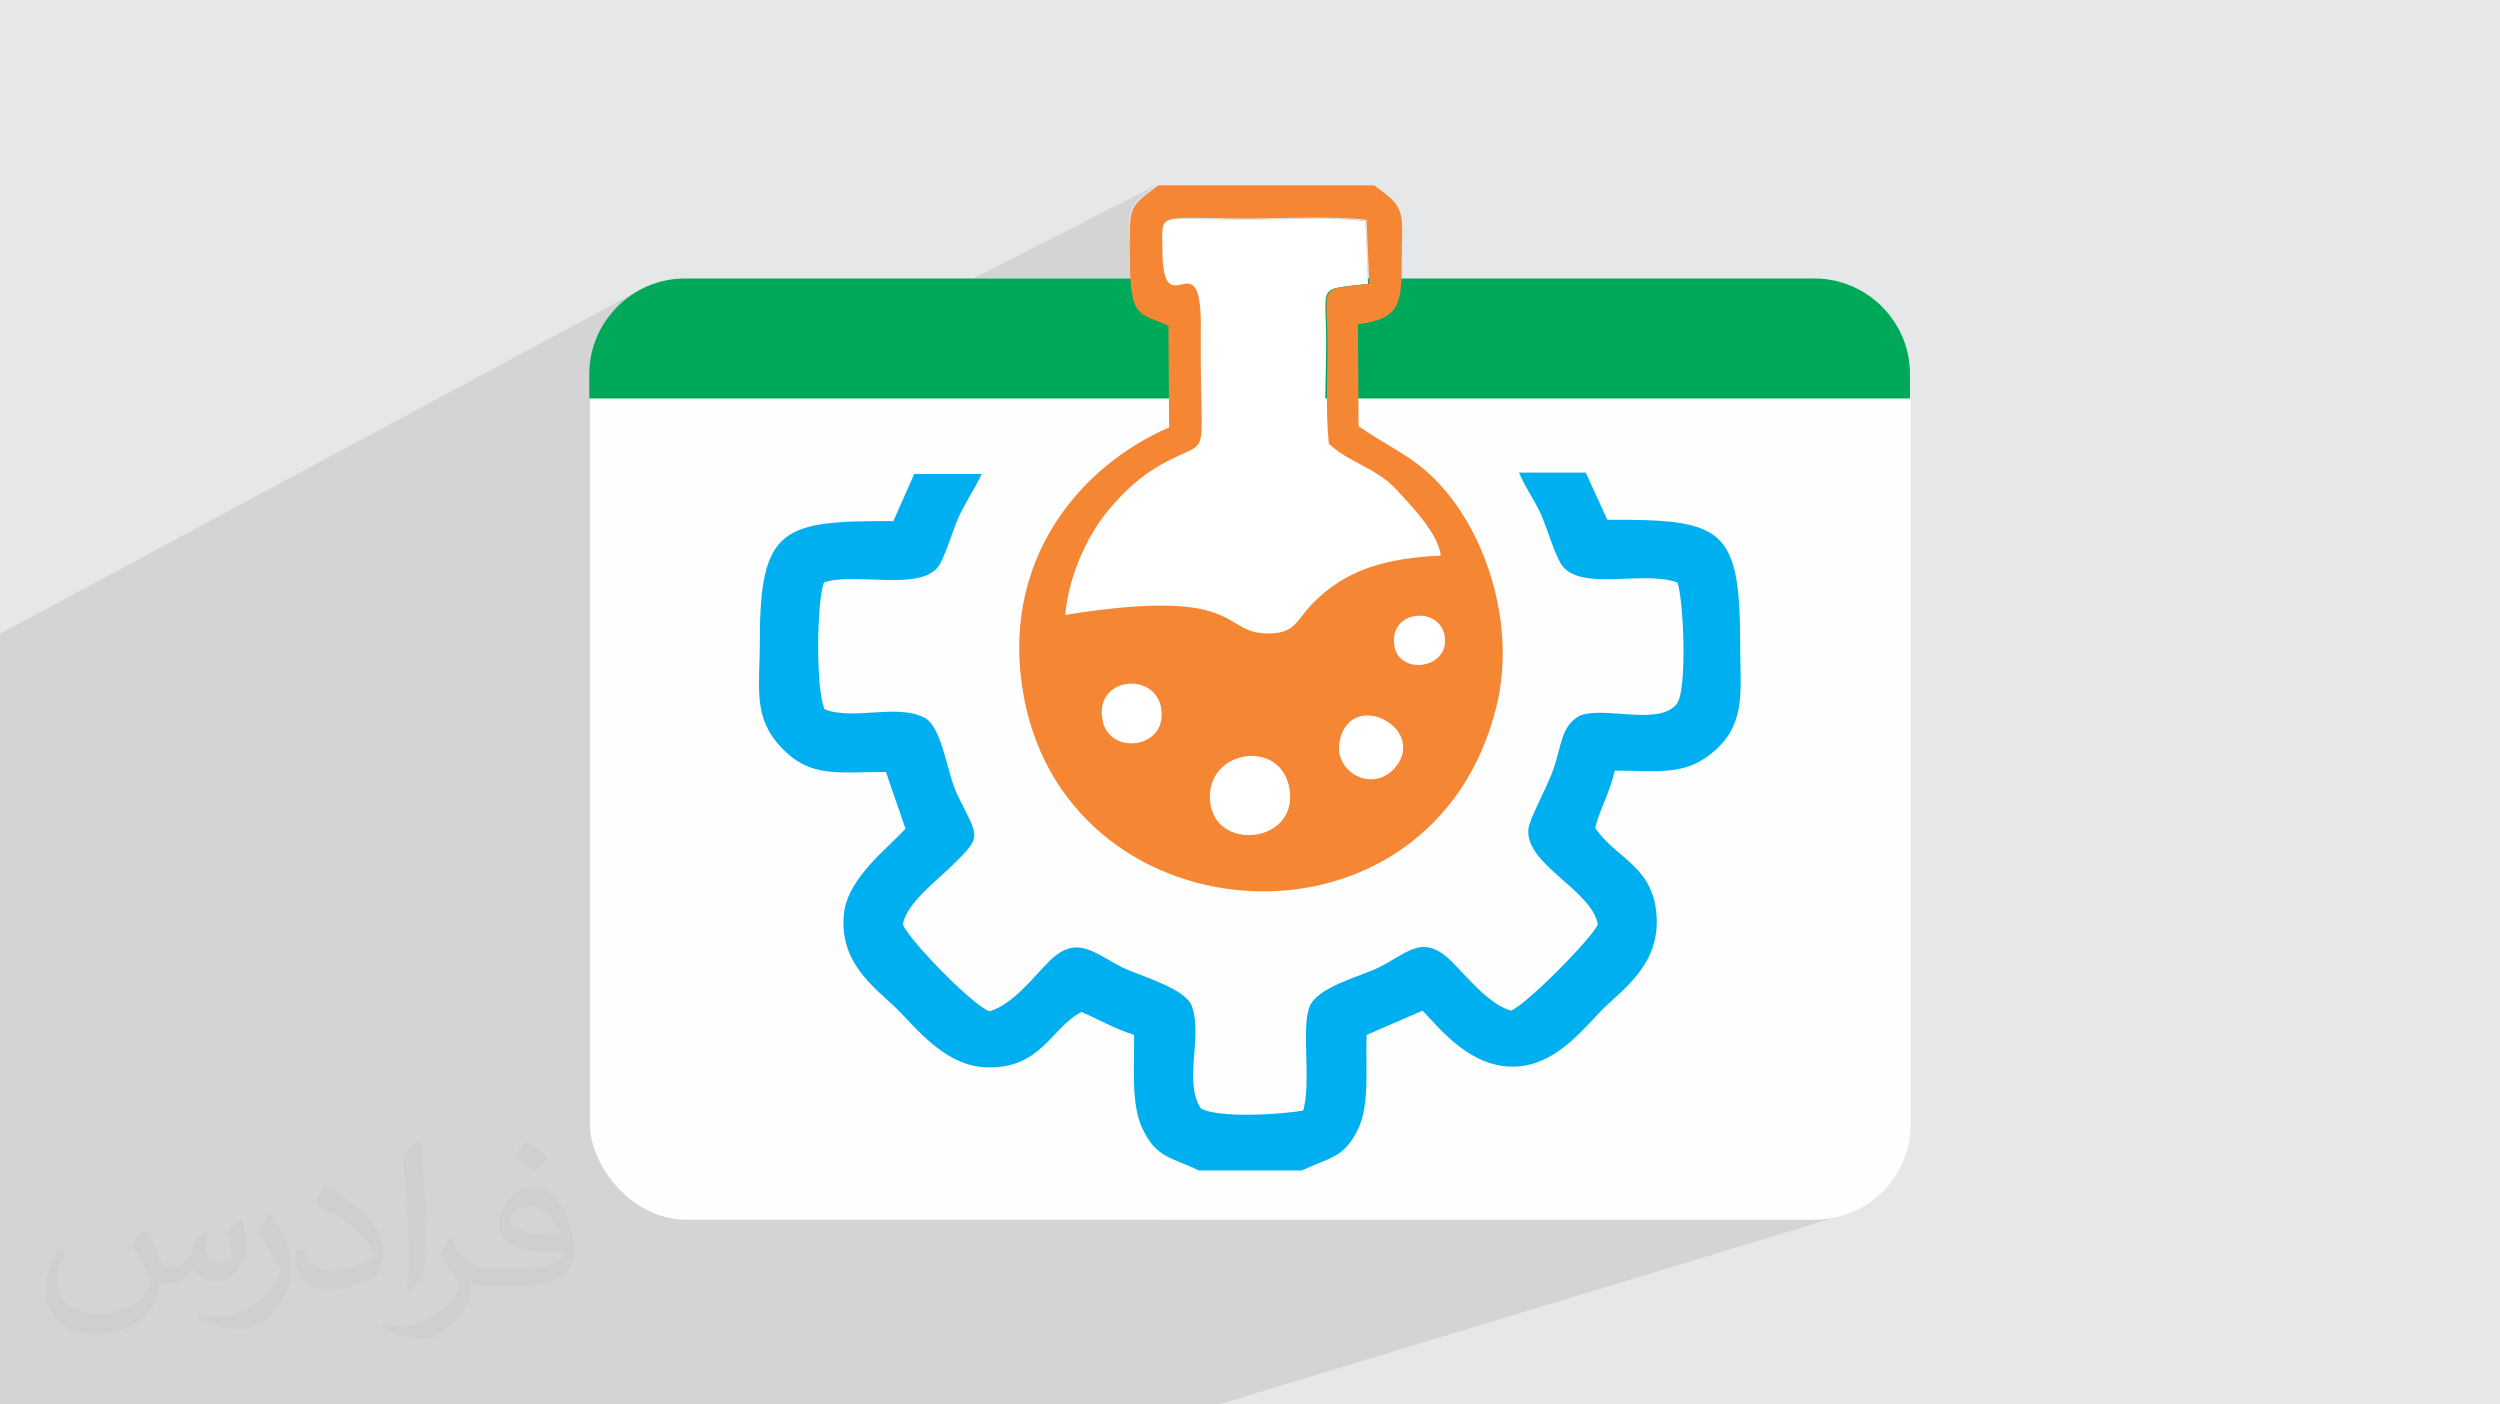
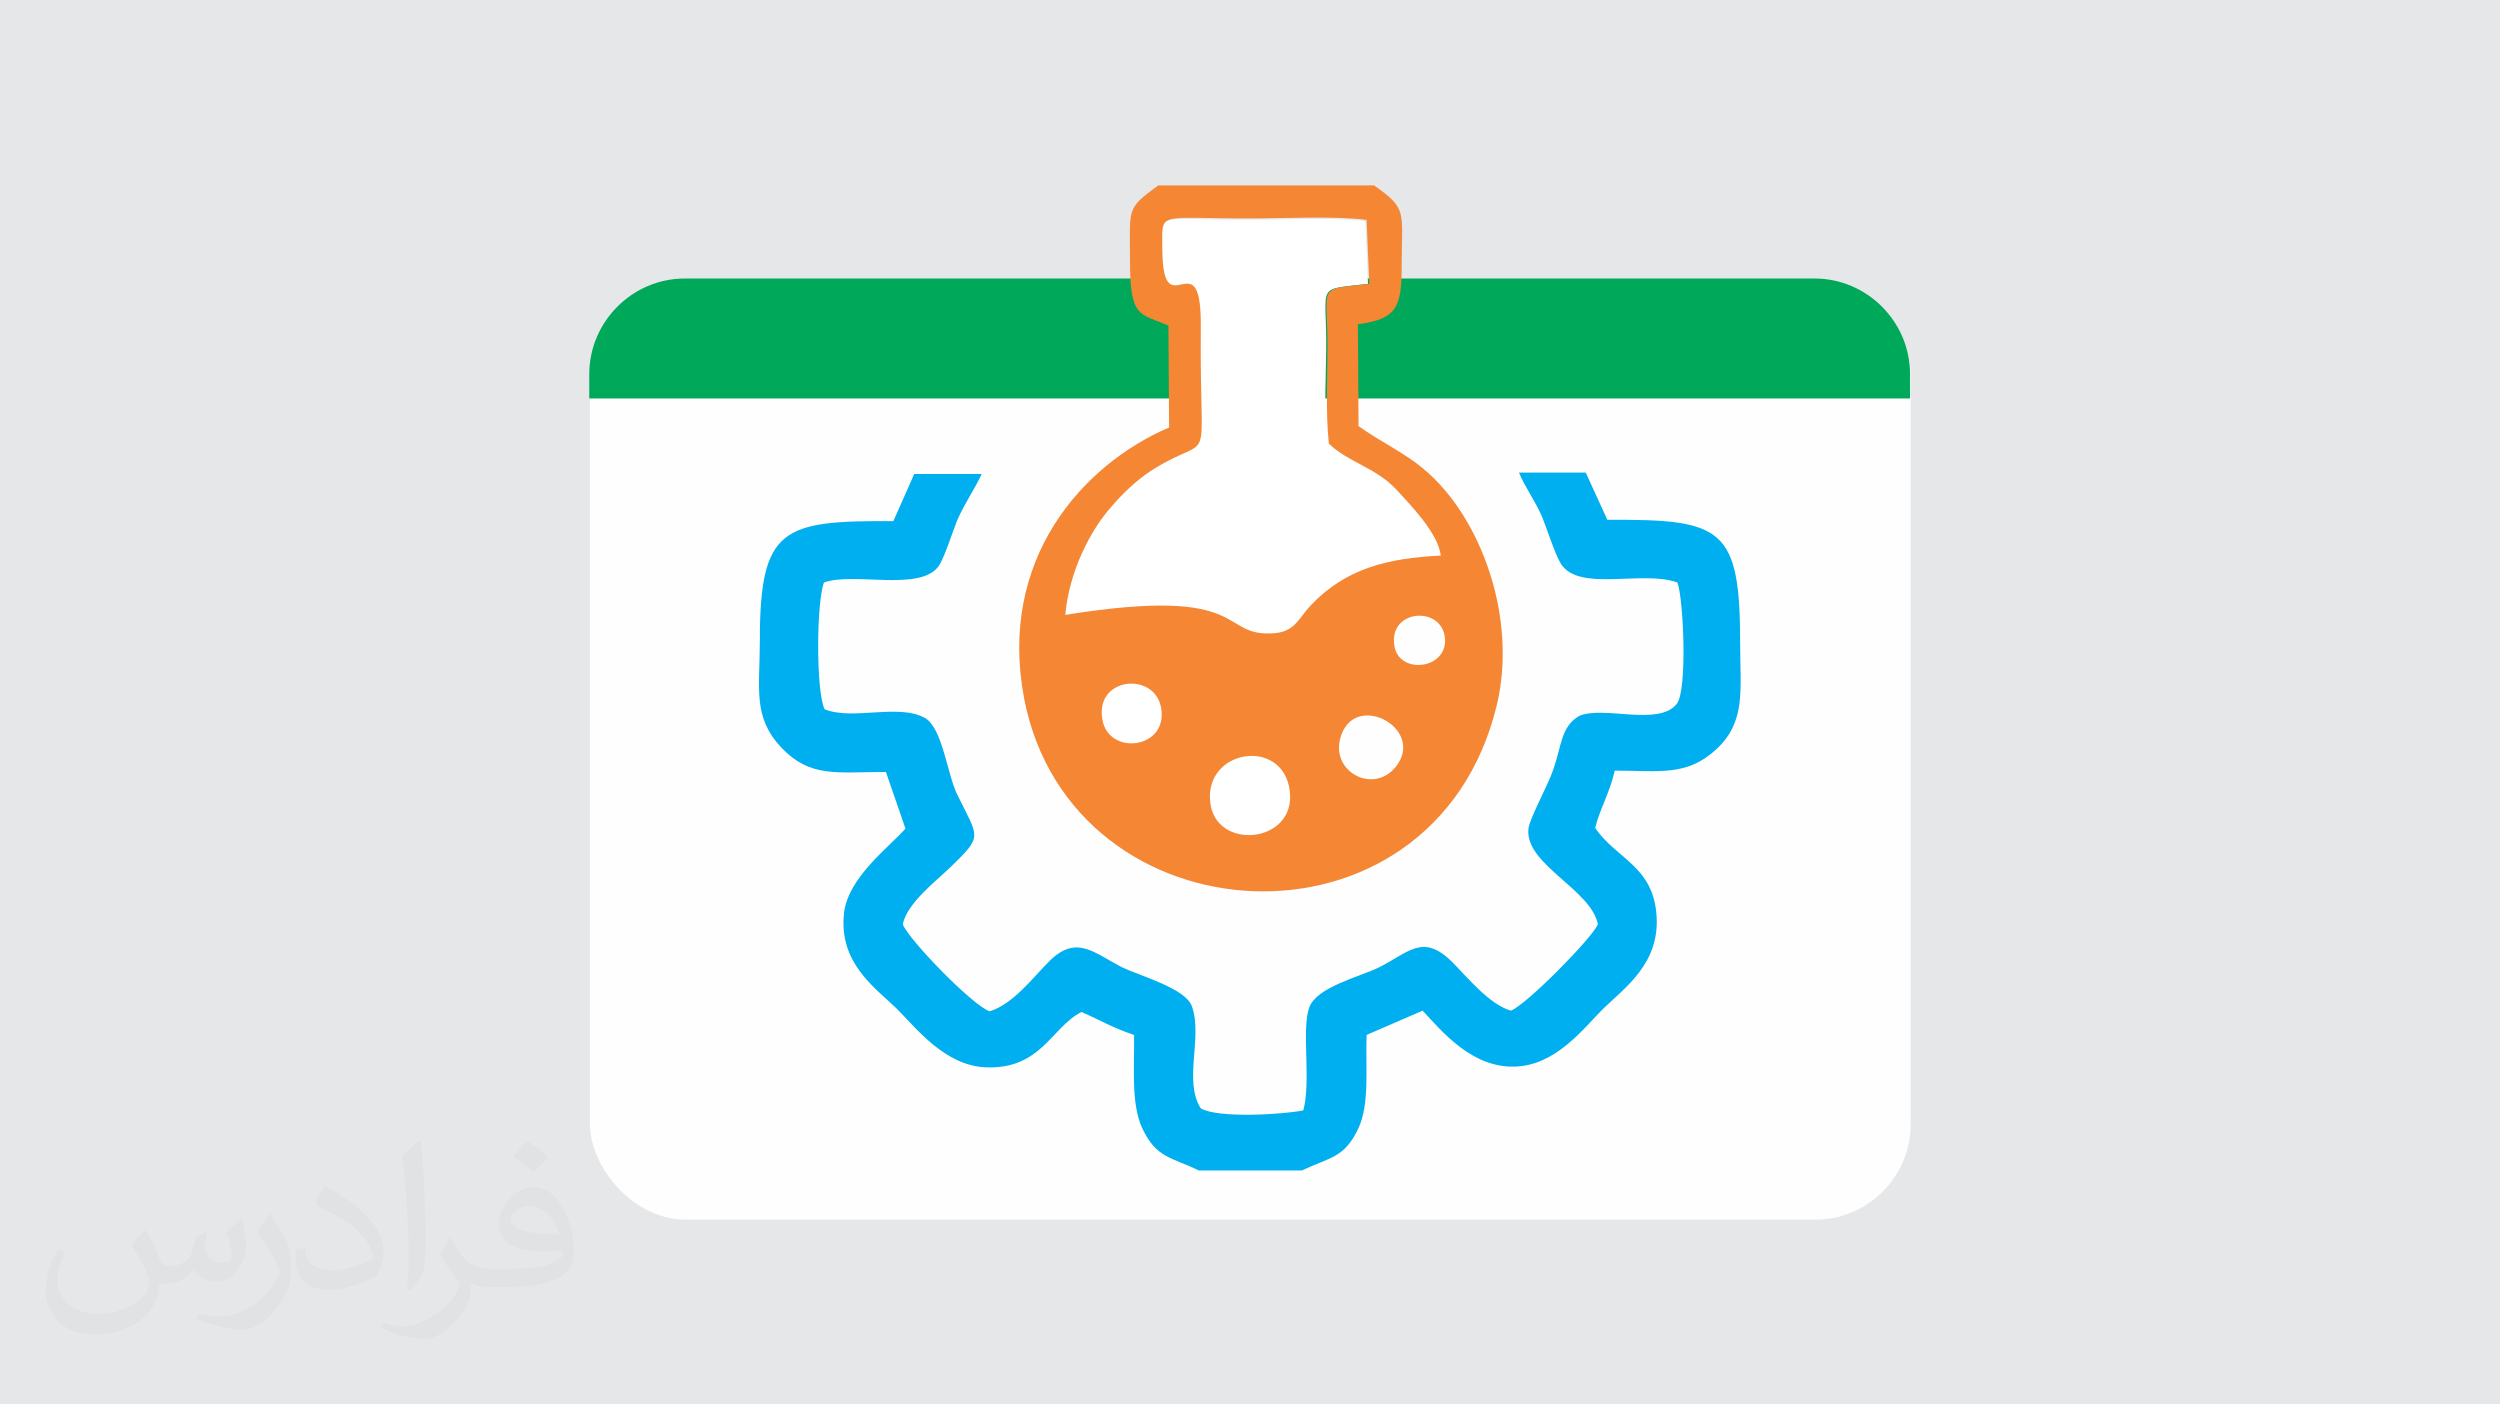
<svg xmlns="http://www.w3.org/2000/svg" xml:space="preserve" width="3.708in" height="2.083in" version="1.1" style="shape-rendering:geometricPrecision; text-rendering:geometricPrecision; image-rendering:optimizeQuality; fill-rule:evenodd; clip-rule:evenodd" viewBox="0 0 3708 2083">
  <defs>
    <style type="text/css">
   
    .fil3 {fill:#FEFEFE}
    .fil7 {fill:#F58634}
    .fil6 {fill:#00AFEF}
    .fil4 {fill:#00A859}
    .fil0 {fill:#E6E7E8}
    .fil5 {fill:white}
    .fil2 {fill:#373435;fill-opacity:0.031}
    .fil1 {fill:#373435;fill-opacity:0.102}
   
  </style>
  </defs>
  <g id="Layer_x0020_1">
    <polygon class="fil0" points="0,0 3708,0 3708,2083 0,2083 " />
-     <polygon class="fil1" points="0,1439 0,1437 0,1436 0,1400 0,1393 0,1354 0,1353 0,1344 0,1321 0,1228 0,1226 0,1219 0,1195 0,1147 0,1047 0,940 949,430 943,434 943,434 938,437 932,441 932,441 927,446 927,446 921,450 917,455 917,455 912,460 907,465 907,465 903,470 899,476 895,482 895,482 892,487 889,494 889,494 886,500 883,506 881,513 879,520 878,527 876,534 876,541 875,548 875,555 875,591 1094,591 1716,274 1708,280 1701,286 1695,291 1690,295 1685,300 1682,304 1679,309 1678,314 1676,319 1675,325 1675,332 1675,340 1675,349 1675,356 1730,328 1732,327 1735,326 1737,325 1741,325 1745,324 1749,324 1754,324 1759,324 1766,324 1772,324 1779,324 1787,324 1796,324 1806,325 1816,325 1827,325 1839,325 1851,325 1856,325 1862,325 1867,325 1872,325 1877,325 1883,325 1888,325 1894,325 1900,324 1905,324 1911,324 1916,324 1922,324 1928,324 1934,324 1939,324 1945,324 1951,324 1956,324 1962,324 1968,324 1973,324 1979,324 1984,324 1990,324 1995,325 2001,325 2006,325 2011,326 2016,326 2021,326 2026,327 2030,420 1966,450 1966,458 1966,468 1967,479 1967,492 1967,503 2014,480 2025,479 2034,477 2042,474 2049,472 1967,510 1967,513 1967,517 1967,522 1967,526 1967,531 1967,535 1967,540 1967,545 1967,550 1967,554 1967,559 1967,564 1967,569 1966,574 1966,579 1966,583 1966,588 1966,591 2834,591 2401,772 2415,772 2429,773 2442,773 2454,774 2466,774 2477,775 2487,776 2497,778 2505,780 2514,782 2521,785 2529,788 2535,791 2541,795 2547,799 2552,804 2556,809 2560,815 2564,822 2567,829 2570,837 2572,845 2574,854 2576,864 2577,875 2579,886 2580,899 2580,912 2581,926 2581,940 2581,956 2581,963 2581,969 2581,975 2581,981 2581,987 2582,992 2582,998 2582,1004 2582,1009 2582,1014 2582,1020 2582,1025 2581,1030 2581,1035 2581,1040 2580,1044 2580,1049 2579,1054 2578,1058 2577,1063 2575,1067 2574,1072 2572,1076 2570,1080 2568,1084 2566,1088 2563,1092 2560,1097 2557,1100 2554,1104 2550,1108 2546,1112 2542,1116 2538,1119 2534,1122 2530,1125 2526,1128 2522,1130 2518,1132 2514,1134 2509,1136 2382,1184 2381,1189 2378,1194 2376,1199 2374,1204 2372,1209 2371,1214 2369,1219 2368,1224 2366,1229 2369,1233 2372,1237 2376,1241 2379,1245 2382,1248 2386,1252 2389,1255 2393,1258 2397,1261 2400,1264 2404,1267 2408,1271 2411,1274 2415,1277 2418,1280 2422,1283 2425,1287 2428,1290 2432,1294 2435,1297 2438,1301 2440,1305 2443,1309 2445,1314 2448,1319 2450,1323 2452,1329 2453,1334 2455,1340 2456,1346 2457,1352 2457,1359 2458,1365 2458,1372 2457,1378 2457,1384 2456,1390 2455,1395 2453,1401 2452,1406 2450,1411 2448,1416 2445,1421 2443,1425 2440,1430 2438,1434 2435,1438 2432,1443 2429,1447 2425,1450 2422,1454 2419,1458 2415,1462 2412,1465 2408,1468 2405,1472 2401,1475 2398,1478 2395,1481 2391,1485 2388,1488 2385,1491 2382,1494 2379,1496 2376,1499 2373,1502 2370,1505 2367,1508 2364,1512 2361,1515 2357,1518 2354,1522 2351,1525 2347,1529 2344,1532 2340,1536 2336,1539 2333,1543 2329,1546 2325,1549 2321,1553 2317,1556 2312,1559 2308,1562 2304,1564 2299,1567 2294,1570 2290,1572 2285,1574 2280,1576 2019,1665 2018,1665 2017,1669 2015,1673 2012,1681 2008,1687 2003,1693 1999,1699 1995,1703 1991,1707 1986,1711 1981,1714 1976,1716 1971,1719 1965,1721 1959,1724 1953,1726 1946,1729 1939,1732 1931,1736 1714,1809 2691,1809 2699,1809 2706,1808 2713,1807 2720,1806 2727,1804 2734,1802 1808,2083 900,2083 811,2083 794,2083 684,2083 675,2083 580,2083 538,2083 514,2083 484,2083 470,2083 341,2083 254,2083 176,2083 144,2083 56,2083 0,2083 0,2070 0,2062 0,2061 0,2022 0,2019 0,1911 0,1864 0,1806 0,1778 0,1774 0,1727 0,1698 0,1693 0,1665 0,1613 0,1598 0,1507 0,1487 0,1486 0,1483 0,1483 0,1483 0,1443 0,1443 " />
    <path class="fil2" d="M217 1826c7,11 12,21 16,33 3,7 5,19 21,19 5,0 11,-1 17,-5 7,-3 12,-9 14,-17l6 -21 15 -8 1 1c-2,8 -3,16 -3,21 0,18 15,24 27,24 7,0 13,-3 13,-10 0,-8 -4,-23 -8,-35 7,-7 14,-14 22,-20l1 1c4,15 6,30 6,40 0,10 -4,20 -8,27 -7,14 -20,25 -36,25 -12,0 -25,-6 -34,-17l-1 0c-9,11 -22,20 -43,20l-7 0c-1,14 -4,24 -9,33 -13,25 -50,42 -85,42 -49,0 -74,-28 -74,-66 0,-23 8,-45 19,-60l10 4c-7,14 -12,27 -12,40 0,35 29,52 62,52 31,0 69,-19 75,-42 -3,-25 -12,-36 -26,-59 4,-8 10,-15 17,-23l1 0 0 0 0 0 0 0 3 1zm565 -133c10,6 20,14 30,23 -6,8 -12,15 -21,21 -10,-8 -20,-15 -30,-22 7,-8 14,-15 21,-22l0 0 0 0 0 0 0 0 0 0 0 0 0 0zm5 96c-17,0 -30,11 -30,19 0,17 33,23 73,23 -5,-20 -23,-42 -43,-42l0 0zm-37 93c22,0 41,-1 55,-4 16,-4 30,-12 30,-18 0,-1 0,-3 -1,-5 -9,1 -19,1 -29,1 -29,0 -52,-7 -61,-23 -2,-5 -4,-10 -4,-16 0,-16 7,-31 19,-42 10,-9 21,-14 33,-14 21,0 37,16 48,42 6,14 11,31 11,51 0,14 -4,25 -12,34 -16,15 -45,21 -90,21l-20 0 0 0 -5 0c-11,0 -19,-2 -26,-7l-1 0c0,3 1,5 1,8 0,10 -3,23 -10,33 -20,30 -42,43 -60,43 -19,0 -42,-7 -63,-17l4 -7c7,3 16,5 29,5 34,0 78,-33 84,-64 -1,-3 -4,-6 -7,-10 -10,-12 -16,-22 -22,-32 5,-10 10,-18 14,-25l2 0c14,29 28,46 57,46l5 0 0 0 21 0 0 0 0 0 0 0 0 0 0 0 0 0 -2 0zm-147 31c3,-14 3,-29 3,-43l0 -21c0,-39 -5,-96 -9,-134 7,-8 17,-17 25,-23l2 1c5,47 7,101 7,151 0,13 -1,26 -2,35 -1,12 -8,21 -22,35l-3 -1 -1 0zm-151 -62c1,18 10,33 41,33 20,0 36,-5 55,-14 3,-1 5,-3 5,-5 0,-12 -9,-27 -24,-41 -14,-13 -34,-25 -52,-32 -6,-3 -8,-5 -8,-8 0,-5 7,-16 13,-24l2 0c21,11 43,27 60,44 15,16 25,33 25,51 0,13 -4,26 -11,38 -23,11 -46,20 -70,20 -29,0 -49,-14 -49,-45 0,-3 0,-9 1,-16l10 0 0 0 0 0 0 0 0 0 0 0 0 0 2 -1zm-52 -52l18 29c7,11 13,22 13,41l0 24c0,19 -12,39 -32,60 -15,14 -29,19 -42,19 -19,0 -40,-6 -65,-16l3 -7c8,2 17,4 28,4 36,0 72,-26 89,-58 2,-4 3,-7 3,-9 0,-4 -2,-8 -4,-11 -9,-17 -19,-33 -30,-47 6,-9 12,-18 18,-27l1 0 0 0 0 0 0 0 0 0 0 0 0 0 0 -2z" />
    <g id="_2113970077104">
      <g>
        <rect class="fil3" x="875" y="413" width="1959" height="1396" rx="142" ry="142" />
        <path class="fil4" d="M1017 413l1674 0c78,0 142,64 142,142l0 36 -1959 0 0 -36c0,-78 64,-142 142,-142z" />
      </g>
      <g>
        <path class="fil5" d="M2135 824c-4,-35 -47,-78 -66,-98 -31,-33 -70,-40 -100,-68 -6,-45 -2,-102 -2,-149 0,-89 -15,-79 62,-88l-4 -93c-52,-6 -121,-2 -175,-2 -140,0 -129,-13 -128,47 1,117 59,-22 57,117 -3,225 23,148 -75,211 -21,13 -40,33 -58,53 -32,36 -63,95 -68,160 279,-45 224,35 312,27 29,-3 35,-23 52,-41 52,-55 114,-70 193,-74z" />
        <path class="fil5" d="M1795 1190c9,73 129,61 118,-17 -11,-80 -128,-62 -118,17z" />
-         <path class="fil5" d="M2073 1132c34,-52 -56,-101 -82,-48 -29,59 48,99 82,48z" />
        <path class="fil5" d="M1634 1067c9,55 99,44 87,-18 -10,-53 -98,-45 -87,18z" />
-         <path class="fil5" d="M2066 956c6,45 81,36 75,-12 -6,-48 -83,-42 -75,12z" />
        <path class="fil6" d="M1778 1736l153 0c42,-20 63,-18 84,-63 17,-37 10,-92 12,-138l83 -36c29,31 73,85 137,83 61,-2 101,-56 131,-86 32,-31 84,-67 79,-138 -5,-74 -60,-84 -91,-130 6,-26 22,-53 29,-85 66,0 107,9 151,-32 44,-41 35,-88 35,-156 0,-173 -26,-185 -197,-184l-32 -70 -99 0c9,22 23,40 34,65 7,17 19,55 28,70 27,43 121,9 173,28 9,24 15,160 -1,180 -27,34 -109,2 -145,18 -27,16 -26,45 -38,79 -8,24 -35,72 -37,88 -6,53 93,90 103,142 -9,21 -107,120 -129,128 -32,-9 -65,-50 -88,-73 -43,-42 -64,-13 -108,9 -29,14 -92,29 -103,59 -12,32 3,110 -9,153 -30,6 -126,12 -152,-3 -26,-41 3,-105 -13,-151 -9,-27 -76,-45 -103,-58 -42,-21 -68,-50 -109,-9 -24,24 -53,63 -88,74 -25,-8 -120,-106 -129,-129 6,-31 49,-64 71,-85 48,-47 42,-42 10,-107 -15,-30 -22,-99 -48,-114 -39,-22 -107,4 -149,-13 -13,-28 -12,-158 -1,-188 44,-16 142,14 170,-24 9,-13 21,-52 28,-69 11,-25 26,-46 36,-68l-100 0 -31 70c-164,-1 -198,9 -198,177 0,72 -11,113 32,159 43,45 82,36 155,36l29 84c-26,29 -84,72 -91,124 -9,75 46,112 78,143 29,29 71,84 131,87 83,4 98,-59 143,-82 30,13 45,23 78,34 1,45 -5,101 12,138 21,45 43,43 84,63z" />
        <path class="fil7" d="M1795 1190c-9,-79 108,-97 118,-17 10,78 -110,90 -118,17zm279 -58c-33,52 -110,11 -82,-48 26,-53 115,-4 82,48zm-439 -65c-11,-63 77,-71 87,-18 12,62 -78,73 -87,18zm433 -110c-8,-53 69,-59 75,-12 6,48 -69,57 -75,12zm-41 -629l4 93c-77,9 -63,-1 -62,88 0,47 -3,104 2,149 29,28 69,35 100,68 19,21 62,64 66,98 -79,4 -141,19 -193,74 -17,18 -23,38 -52,41 -87,8 -32,-72 -312,-27 6,-65 37,-125 68,-160 17,-20 37,-39 58,-53 98,-63 73,14 75,-211 2,-139 -56,1 -57,-117 0,-59 -11,-47 128,-47 54,0 123,-4 175,2zm13 -53l-322 0c-48,35 -42,33 -42,111 0,87 14,78 57,97l1 151c-130,56 -254,197 -215,402 70,364 608,395 701,10 31,-129 -23,-279 -108,-350 -28,-24 -65,-41 -97,-64l-1 -151c59,-8 65,-26 65,-89 0,-79 9,-82 -41,-117z" />
      </g>
    </g>
  </g>
</svg>